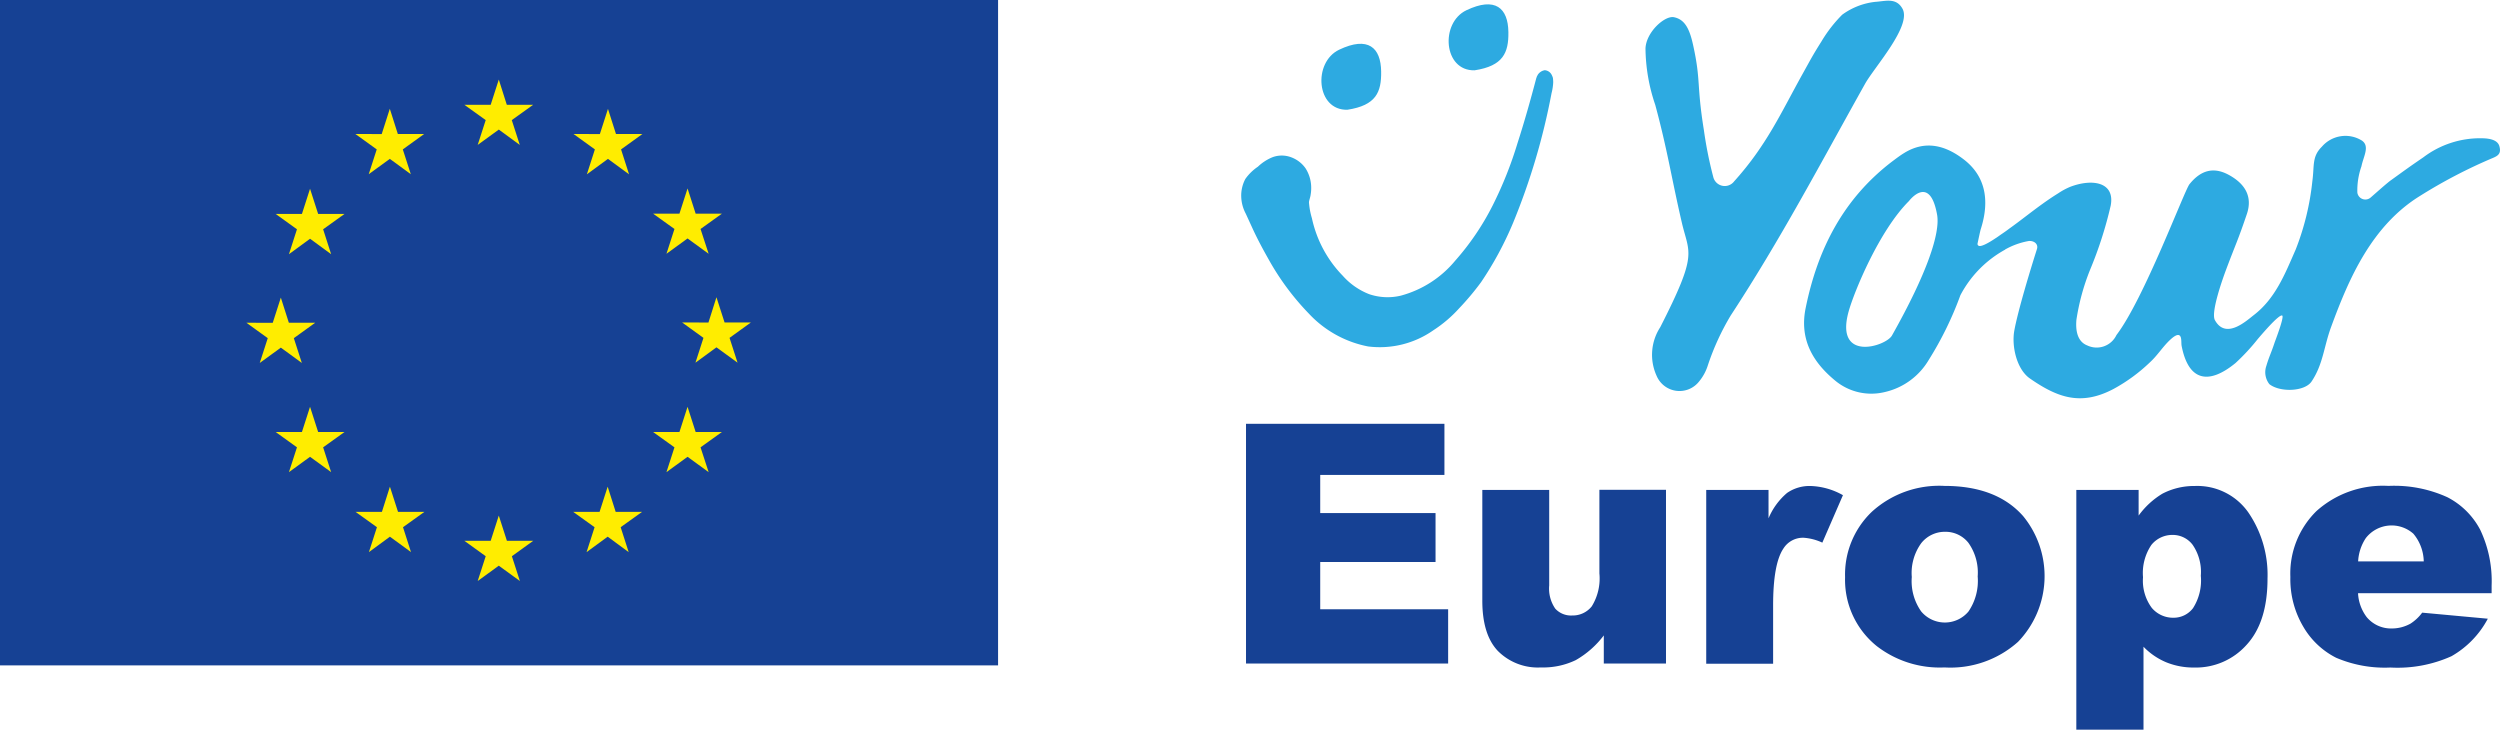
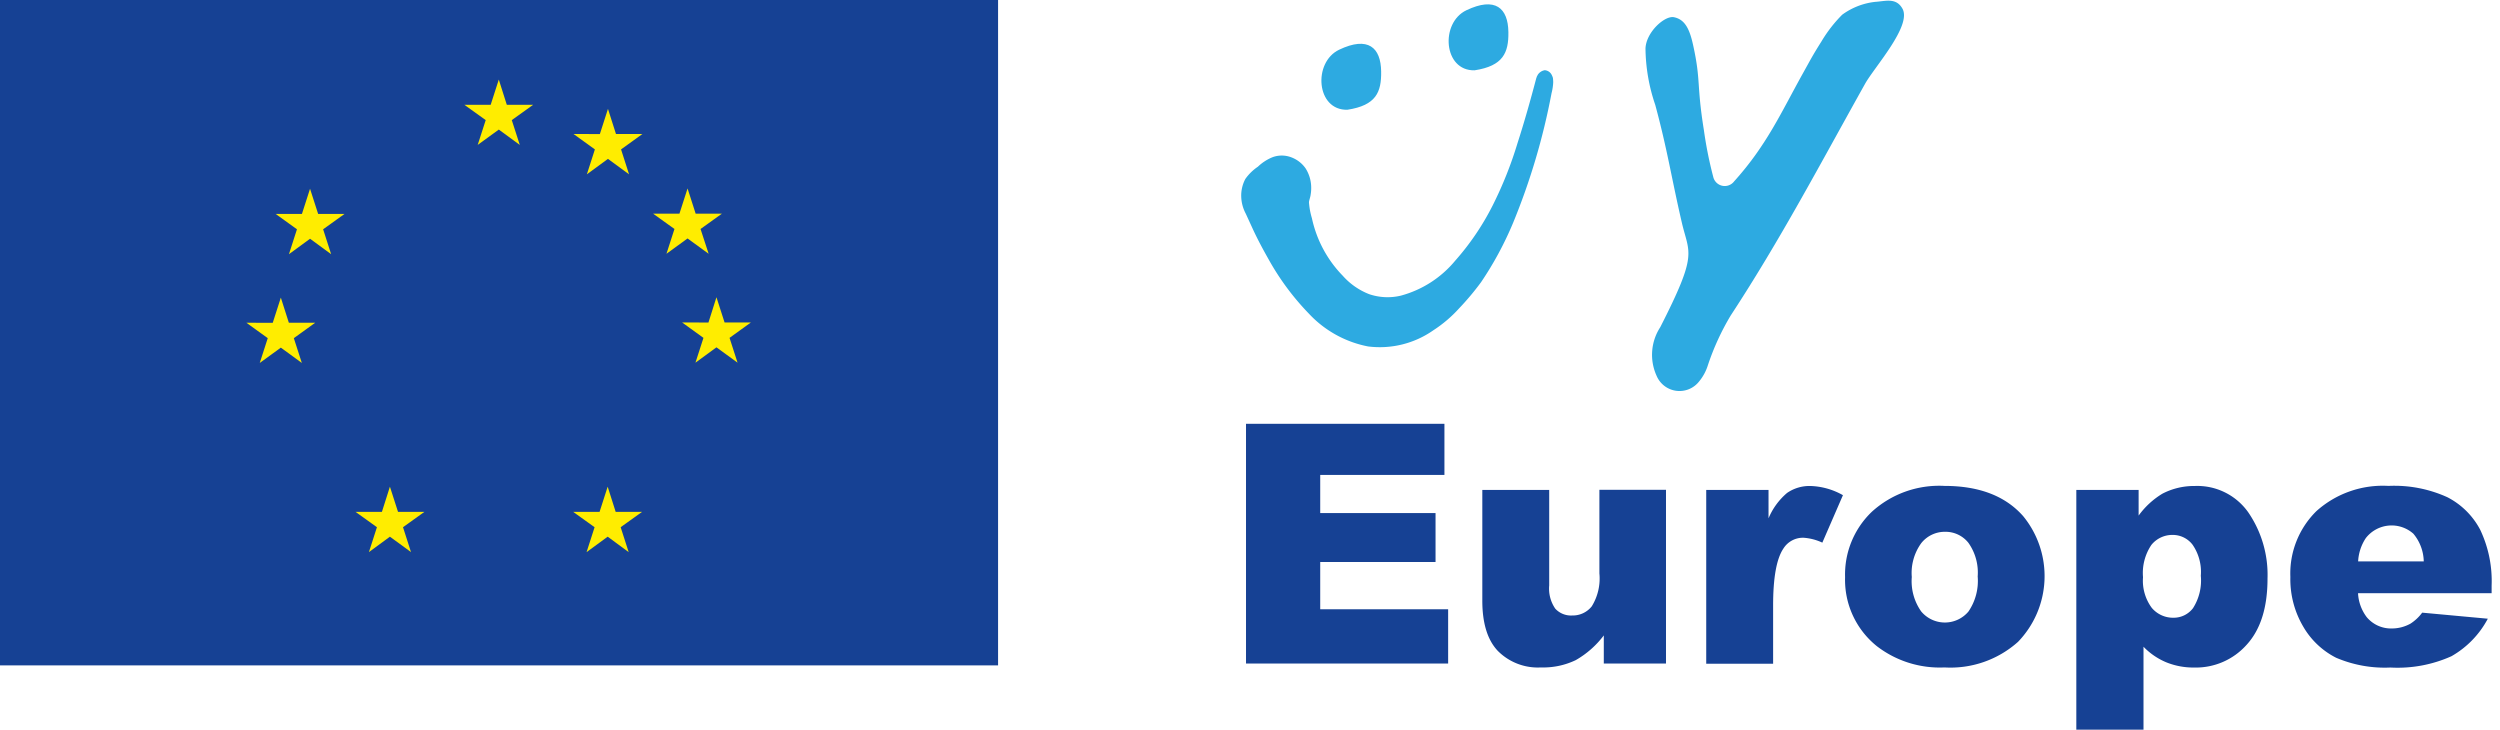
<svg xmlns="http://www.w3.org/2000/svg" width="256.018" height="74.72" viewBox="0 0 256.018 74.72">
  <defs>
    <style>.a{fill:#2daae1;}.b{fill:#164194;}.c{fill:#ffed00;}</style>
  </defs>
  <g transform="translate(-58.8 -42.98)">
    <path class="a" d="M234.25,61.1a1.208,1.208,0,0,0,2.14.45c3.31-3.67,4.77-6.97,7.03-11.04.88-1.58.97-1.79,1.93-3.32a14.08,14.08,0,0,1,2.1-2.7,7.018,7.018,0,0,1,3.39-1.32c1.01-.06,2.13-.47,2.78.69,1,1.75-2.89,6.01-3.84,7.73-4.54,8.12-8.65,15.93-13.75,23.71a25.646,25.646,0,0,0-2.33,5.08,4.9,4.9,0,0,1-.92,1.69,2.545,2.545,0,0,1-4.33-.6,5.183,5.183,0,0,1,.37-4.98c3.89-7.63,2.97-7.46,2.21-10.72-1.08-4.66-1.47-7.43-2.72-12.05a18.373,18.373,0,0,1-1-5.79c.08-1.68,1.97-3.36,2.9-3.19,1.14.22,1.62,1.22,1.98,2.87.81,3.67.34,3.98,1.1,8.69A41.015,41.015,0,0,0,234.25,61.1Z" />
-     <path class="a" d="M314.75,57.94c-.19-.66-1.06-.79-1.78-.8a9.609,9.609,0,0,0-6,1.95c-1.45.99-1.88,1.31-3.31,2.34-.39.27-1.65,1.4-2.09,1.78a.827.827,0,0,1-1.36-.5,7.429,7.429,0,0,1,.42-2.7c.2-1.01.88-2.05.05-2.63a3.184,3.184,0,0,0-4.11.63c-1.03,1.02-.75,1.94-.97,3.54a26.72,26.72,0,0,1-1.7,6.97c-1.1,2.51-2.08,5.03-4.3,6.73-.74.57-2.86,2.55-3.98.51-.45-.83.91-4.53,1.13-5.12,1.03-2.75,1.21-2.98,2.15-5.76.59-1.76-.17-3.11-1.95-4.04-1.47-.76-2.76-.45-3.93,1-.52.64-4.66,11.75-7.48,15.45a2.242,2.242,0,0,1-3,1.06c-1.22-.48-1.15-2.01-1.1-2.62a22.815,22.815,0,0,1,1.39-5.1,40.874,40.874,0,0,0,2.12-6.59c.46-2.4-1.85-2.8-4.14-1.93a7.1,7.1,0,0,0-1.24.67c-1.07.66-2.1,1.43-3.14,2.22-.01.01-.03.02-.04.03-.59.45-1.19.91-1.81,1.35-.26.2-.53.39-.8.57-.22.15-.43.31-.64.44-.79.53-1.48.88-1.71.76a.211.211,0,0,1-.11-.25c.08-.37.26-1.26.33-1.47.96-3.02.4-5.41-1.64-7.04-1.97-1.56-4.06-2.07-6.21-.74-.41.25-.79.54-1.18.83-5.05,3.83-7.68,9.02-8.9,15.01-.67,3.22.71,5.59,3.08,7.52a5.786,5.786,0,0,0,5.01,1.12,7.036,7.036,0,0,0,4.5-3.28,34.9,34.9,0,0,0,3.25-6.64,11.35,11.35,0,0,1,4.57-4.66l.01-.02a7.608,7.608,0,0,1,2.43-.87c.53-.04.99.31.83.82-.67,2.11-1.95,6.31-2.32,8.36-.29,1.59.24,3.96,1.6,4.9,2.8,1.94,5.21,2.86,8.6,1.05a17.255,17.255,0,0,0,3.63-2.65c.89-.81,1.32-1.61,2.16-2.39.23-.21.7-.61.94-.41.23.18.15.75.2,1.04.68,3.56,2.7,4.09,5.52,1.78a21.408,21.408,0,0,0,2.29-2.47c.16-.18,2.19-2.61,2.5-2.39.22.16-.74,2.62-.81,2.84-.28.86-.57,1.45-.82,2.31a1.978,1.978,0,0,0,.31,1.87c1.09.86,3.62.77,4.32-.27,1.18-1.75,1.26-3.57,2-5.58,1.83-4.99,4.17-10.4,9.16-13.46a52.232,52.232,0,0,1,7.42-3.86C314.63,58.93,314.97,58.68,314.75,57.94Zm-62.2,19.4c-.63,1.12-5.88,2.75-4.44-2.45.56-2.03,3.15-8.31,6.18-11.32,0,0,2.12-2.82,2.88,1.38C257.52,66.84,256.13,70.99,252.55,77.34Z" />
    <path class="a" d="M217.86,51.4a5.226,5.226,0,0,1-.17,1.12,67.827,67.827,0,0,1-3.93,13.26,34.5,34.5,0,0,1-3.29,6.1,27.293,27.293,0,0,1-2.23,2.66,13.324,13.324,0,0,1-2.65,2.26,9.557,9.557,0,0,1-6.68,1.66,11.193,11.193,0,0,1-6.06-3.35,26.491,26.491,0,0,1-4.14-5.58c-.57-1.01-1.12-2.03-1.61-3.09l-.72-1.57a3.965,3.965,0,0,1-.47-1.75,3.647,3.647,0,0,1,.42-1.81,4.955,4.955,0,0,1,1.29-1.26,4.739,4.739,0,0,1,1.52-.98,2.732,2.732,0,0,1,1.87.01,3.112,3.112,0,0,1,1.49,1.14,3.7,3.7,0,0,1,.57,1.77,4.118,4.118,0,0,1-.05.93c-.04.31-.18.62-.17.8a7.437,7.437,0,0,0,.3,1.61,12.054,12.054,0,0,0,3.15,5.88A7.056,7.056,0,0,0,199,73.1a5.849,5.849,0,0,0,3.24.16,10.9,10.9,0,0,0,5.58-3.58,26.625,26.625,0,0,0,3.84-5.66,39.889,39.889,0,0,0,2.55-6.4c.71-2.2,1.33-4.41,1.92-6.65.02-.04.02-.05.03-.07l.02-.07a.523.523,0,0,1,.07-.12s-.01,0,0-.01l.01-.02v-.01a1.058,1.058,0,0,1,.74-.5.866.866,0,0,1,.72.51,1.623,1.623,0,0,1,.11.28A3.9,3.9,0,0,1,217.86,51.4Z" />
    <path class="a" d="M196.78,54.22c-3.2.08-3.55-4.86-.84-6.15,2.96-1.41,4.27-.23,4.3,2.24C200.27,52.41,199.73,53.77,196.78,54.22Z" />
    <path class="a" d="M209.81,50.18c-3.2.08-3.55-4.86-.84-6.15,2.96-1.41,4.27-.23,4.3,2.24C213.3,48.36,212.75,49.73,209.81,50.18Z" />
    <path class="b" d="M186.39,86.38h20.33v5.24H194v3.9h11.81v5.01H194v4.84h13.1v5.56H186.4V86.38Z" />
    <path class="b" d="M229.4,110.93h-6.36v-2.88a9.47,9.47,0,0,1-2.87,2.53,7.682,7.682,0,0,1-3.56.75,5.78,5.78,0,0,1-4.41-1.68q-1.605-1.68-1.6-5.18V93.15h6.85v9.78a3.615,3.615,0,0,0,.62,2.38,2.183,2.183,0,0,0,1.74.7,2.477,2.477,0,0,0,2-.94,5.426,5.426,0,0,0,.78-3.37V93.14h6.82v17.79Z" />
    <path class="b" d="M233.53,93.15h6.38v2.91a6.891,6.891,0,0,1,1.9-2.6,4.031,4.031,0,0,1,2.42-.71,7.18,7.18,0,0,1,3.3.94l-2.11,4.86a5.431,5.431,0,0,0-1.91-.5,2.36,2.36,0,0,0-2.08,1.11q-1.05,1.56-1.05,5.83v5.96h-6.85V93.15Z" />
    <path class="b" d="M247.75,102.09a8.882,8.882,0,0,1,2.75-6.71,10.249,10.249,0,0,1,7.42-2.64q5.34,0,8.07,3.1a9.694,9.694,0,0,1-.53,12.87,10.379,10.379,0,0,1-7.53,2.62,10.551,10.551,0,0,1-6.93-2.18A8.7,8.7,0,0,1,247.75,102.09Zm6.83-.02a5.381,5.381,0,0,0,.96,3.52,3.156,3.156,0,0,0,4.84.02,5.56,5.56,0,0,0,.95-3.6,5.27,5.27,0,0,0-.95-3.44,2.982,2.982,0,0,0-2.36-1.13,3.079,3.079,0,0,0-2.46,1.15A5.2,5.2,0,0,0,254.58,102.07Z" />
    <path class="b" d="M271.43,117.7V93.15h6.38v2.63a8.313,8.313,0,0,1,2.43-2.24,6.993,6.993,0,0,1,3.3-.79,6.384,6.384,0,0,1,5.52,2.73,11.314,11.314,0,0,1,1.95,6.75q0,4.44-2.13,6.77a6.957,6.957,0,0,1-5.38,2.34,7.376,7.376,0,0,1-2.87-.54,6.97,6.97,0,0,1-2.32-1.59v8.49Zm6.83-15.61a4.678,4.678,0,0,0,.89,3.13,2.842,2.842,0,0,0,2.24,1.02,2.48,2.48,0,0,0,1.99-.98,5.267,5.267,0,0,0,.8-3.32,4.906,4.906,0,0,0-.84-3.17,2.545,2.545,0,0,0-2.04-1.01,2.752,2.752,0,0,0-2.18,1.02A5.13,5.13,0,0,0,278.26,102.09Z" />
    <path class="b" d="M313.95,103.73H300.28a4.425,4.425,0,0,0,.89,2.45,3.241,3.241,0,0,0,2.58,1.16,3.919,3.919,0,0,0,1.91-.5,4.608,4.608,0,0,0,1.19-1.12l6.72.62a9.576,9.576,0,0,1-3.72,3.84,13.451,13.451,0,0,1-6.25,1.16,12.681,12.681,0,0,1-5.56-1,8.147,8.147,0,0,1-3.36-3.17,9.551,9.551,0,0,1-1.33-5.1,8.962,8.962,0,0,1,2.67-6.75,10.176,10.176,0,0,1,7.38-2.58,13.111,13.111,0,0,1,6.03,1.16,7.842,7.842,0,0,1,3.37,3.35,12.247,12.247,0,0,1,1.16,5.71v.77Zm-6.94-3.26a4.557,4.557,0,0,0-1.06-2.83,3.348,3.348,0,0,0-4.87.44,4.734,4.734,0,0,0-.79,2.39Z" />
    <rect class="b" width="102.21" height="68.14" transform="translate(58.8 42.98)" />
    <path class="c" d="M107.72,57.82l2.16-1.57,2.15,1.57-.82-2.54,2.19-1.57h-2.7l-.82-2.58-.83,2.58h-2.7l2.19,1.57Z" />
-     <path class="c" d="M96.56,60.82l2.16-1.57,2.15,1.57-.82-2.54,2.19-1.58h-2.7l-.82-2.58-.83,2.59-2.7-.01,2.19,1.58Z" />
    <path class="c" d="M90.55,62.31l-.83,2.58H87.03l2.18,1.57-.82,2.55,2.16-1.58,2.16,1.58-.82-2.55,2.19-1.57h-2.7Z" />
    <path class="c" d="M87.56,78.58l2.15,1.57-.82-2.54,2.19-1.58h-2.7l-.82-2.57-.83,2.58-2.7-.01,2.19,1.58-.82,2.54Z" />
-     <path class="c" d="M91.38,87.22l-.83-2.58-.83,2.58H87.03l2.18,1.57-.82,2.54,2.16-1.57,2.16,1.57-.82-2.54,2.19-1.57Z" />
    <path class="c" d="M99.56,95.4l-.83-2.58-.82,2.58h-2.7l2.19,1.57-.82,2.55,2.15-1.58,2.16,1.58-.82-2.55,2.19-1.57Z" />
-     <path class="c" d="M110.71,98.36l-.83-2.58-.83,2.58h-2.7l2.19,1.58-.82,2.54,2.16-1.57,2.16,1.57-.82-2.54,2.19-1.58Z" />
    <path class="c" d="M121.85,95.4l-.82-2.58-.83,2.58h-2.7l2.19,1.57-.82,2.55,2.16-1.58,2.15,1.58-.82-2.55,2.19-1.57Z" />
-     <path class="c" d="M130.04,87.22l-.83-2.58-.83,2.58h-2.7l2.19,1.57-.82,2.54,2.16-1.57,2.16,1.57-.83-2.54,2.19-1.57Z" />
    <path class="c" d="M135.7,76H133l-.83-2.58-.82,2.59-2.7-.01,2.19,1.58-.82,2.54,2.15-1.57,2.16,1.57-.82-2.54Z" />
    <path class="c" d="M127.05,68.97l2.16-1.57,2.16,1.57-.83-2.54,2.19-1.57h-2.69l-.83-2.58-.83,2.58h-2.7l2.19,1.57Z" />
    <path class="c" d="M121.06,54.13l-.83,2.58-2.7-.01,2.19,1.58-.82,2.55,2.16-1.58,2.16,1.58-.82-2.55,2.19-1.58h-2.71Z" />
  </g>
</svg>